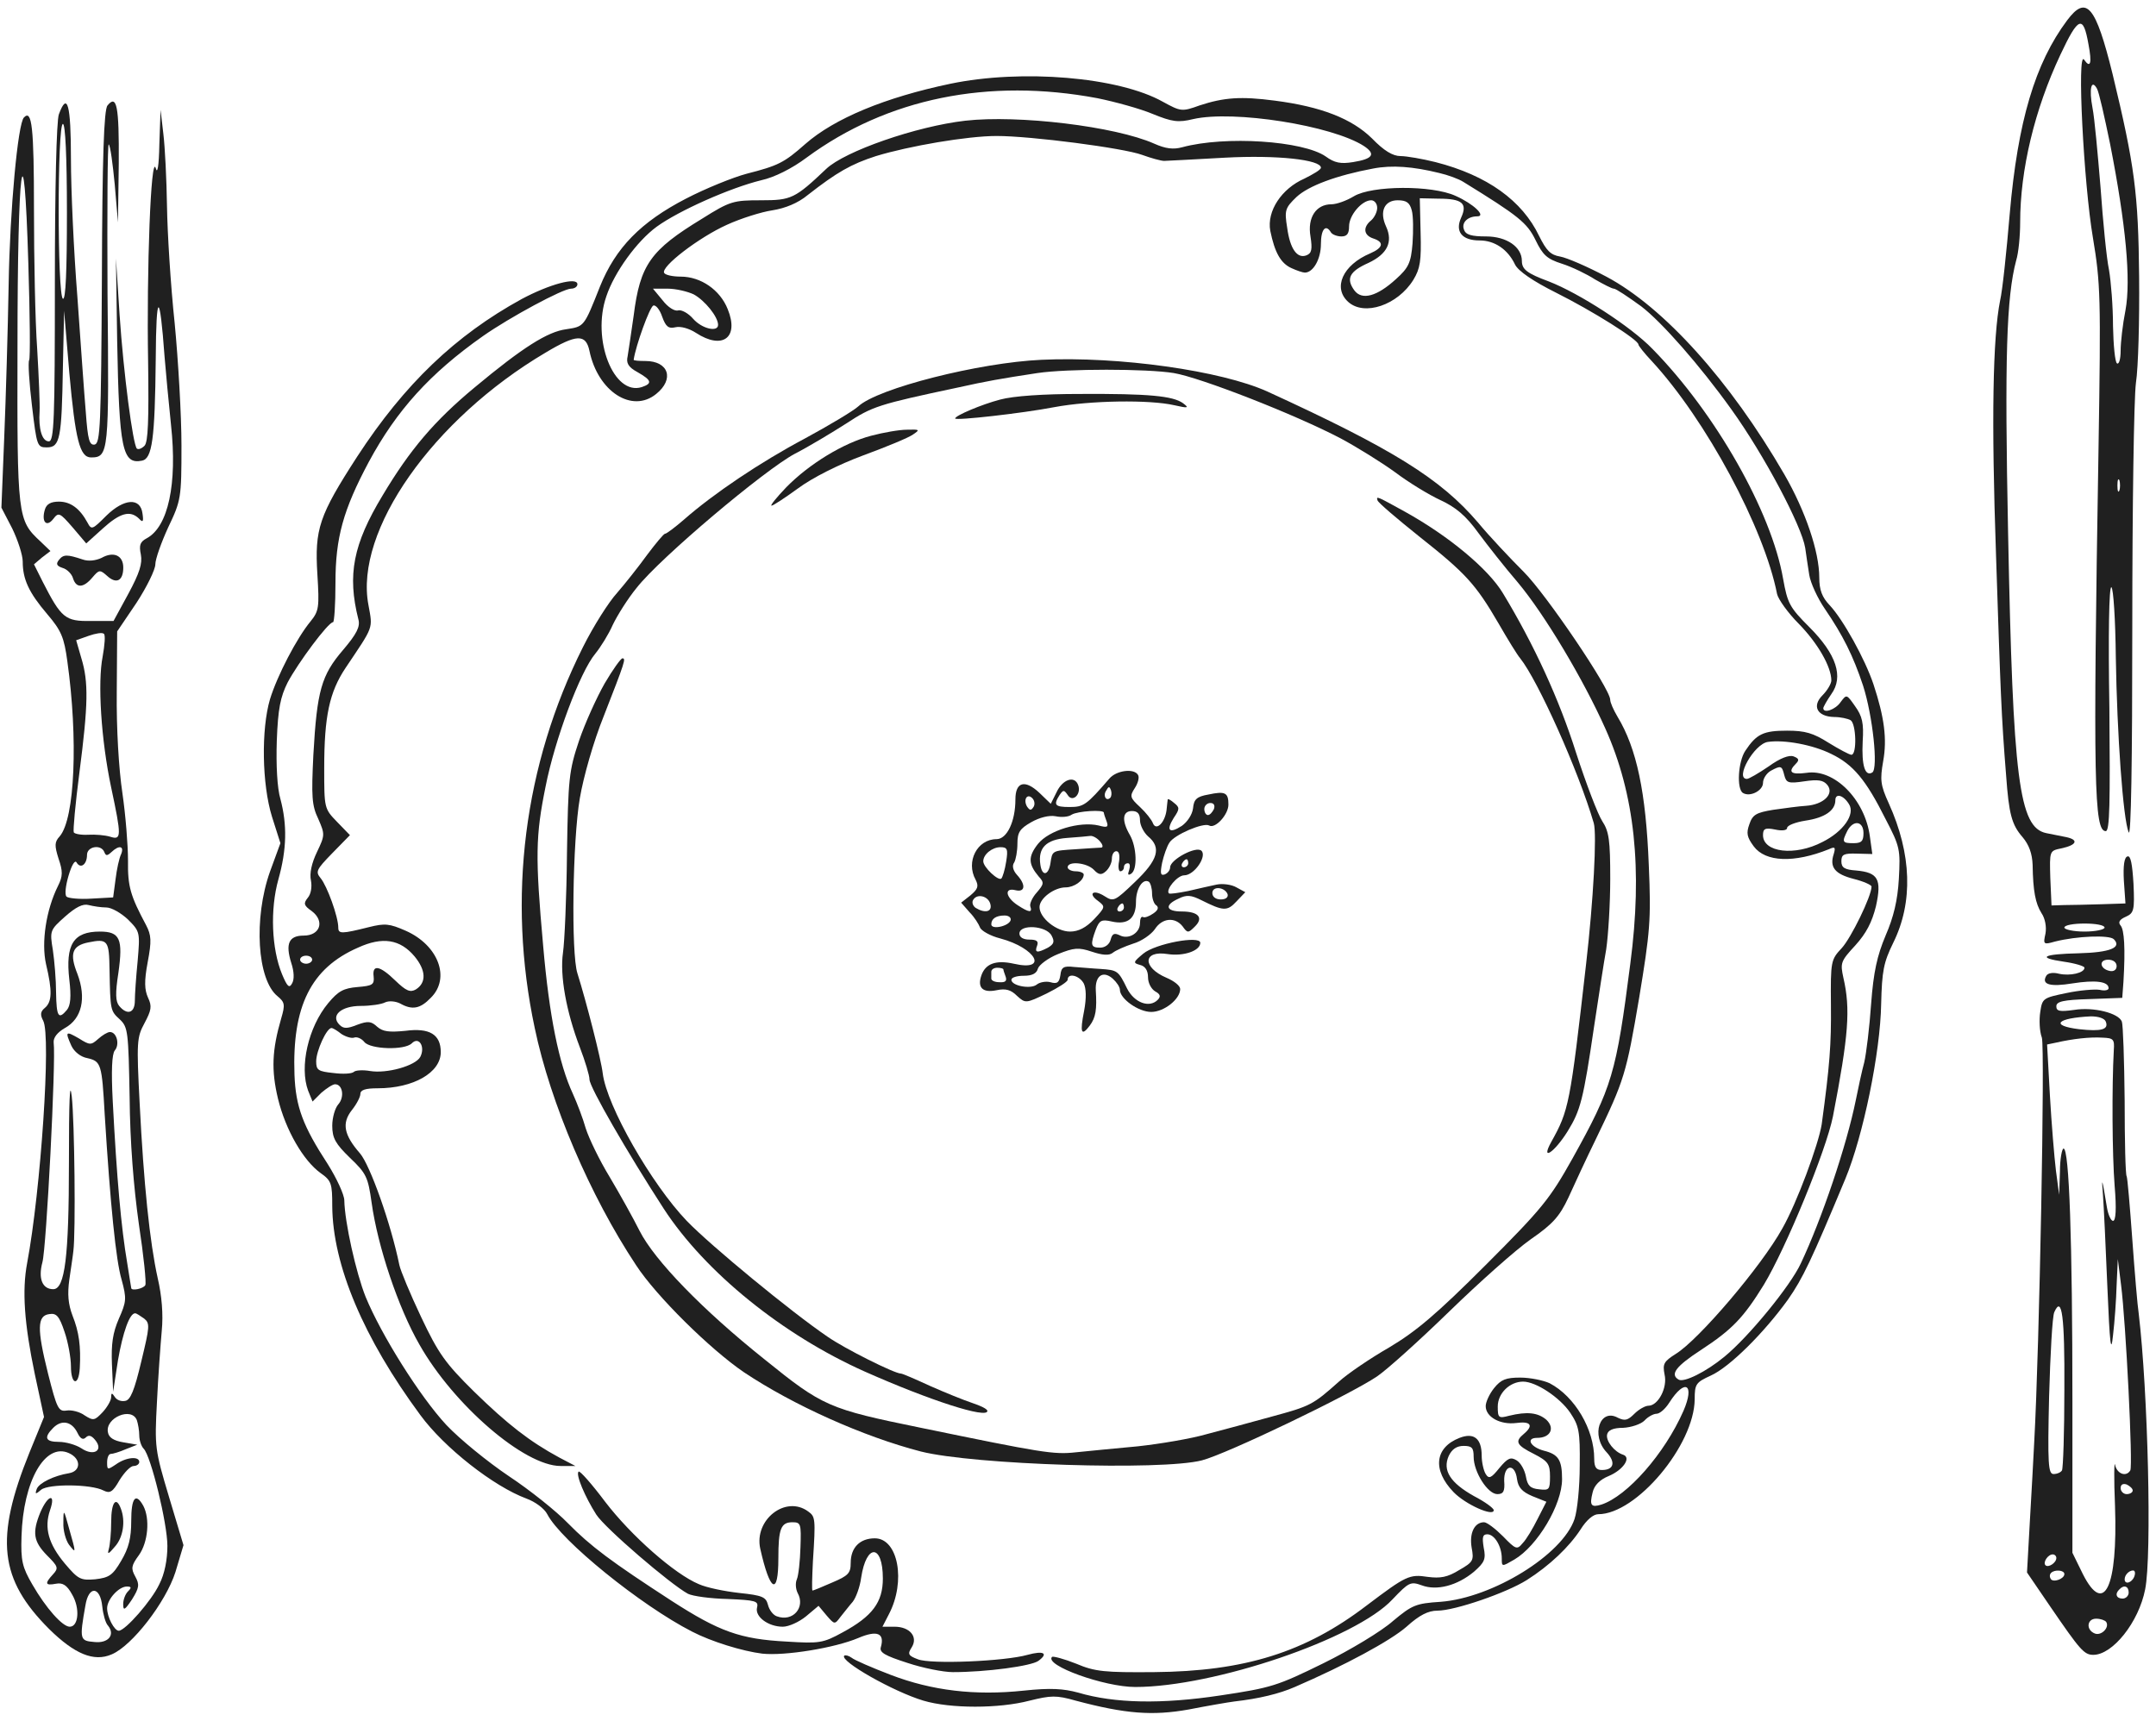
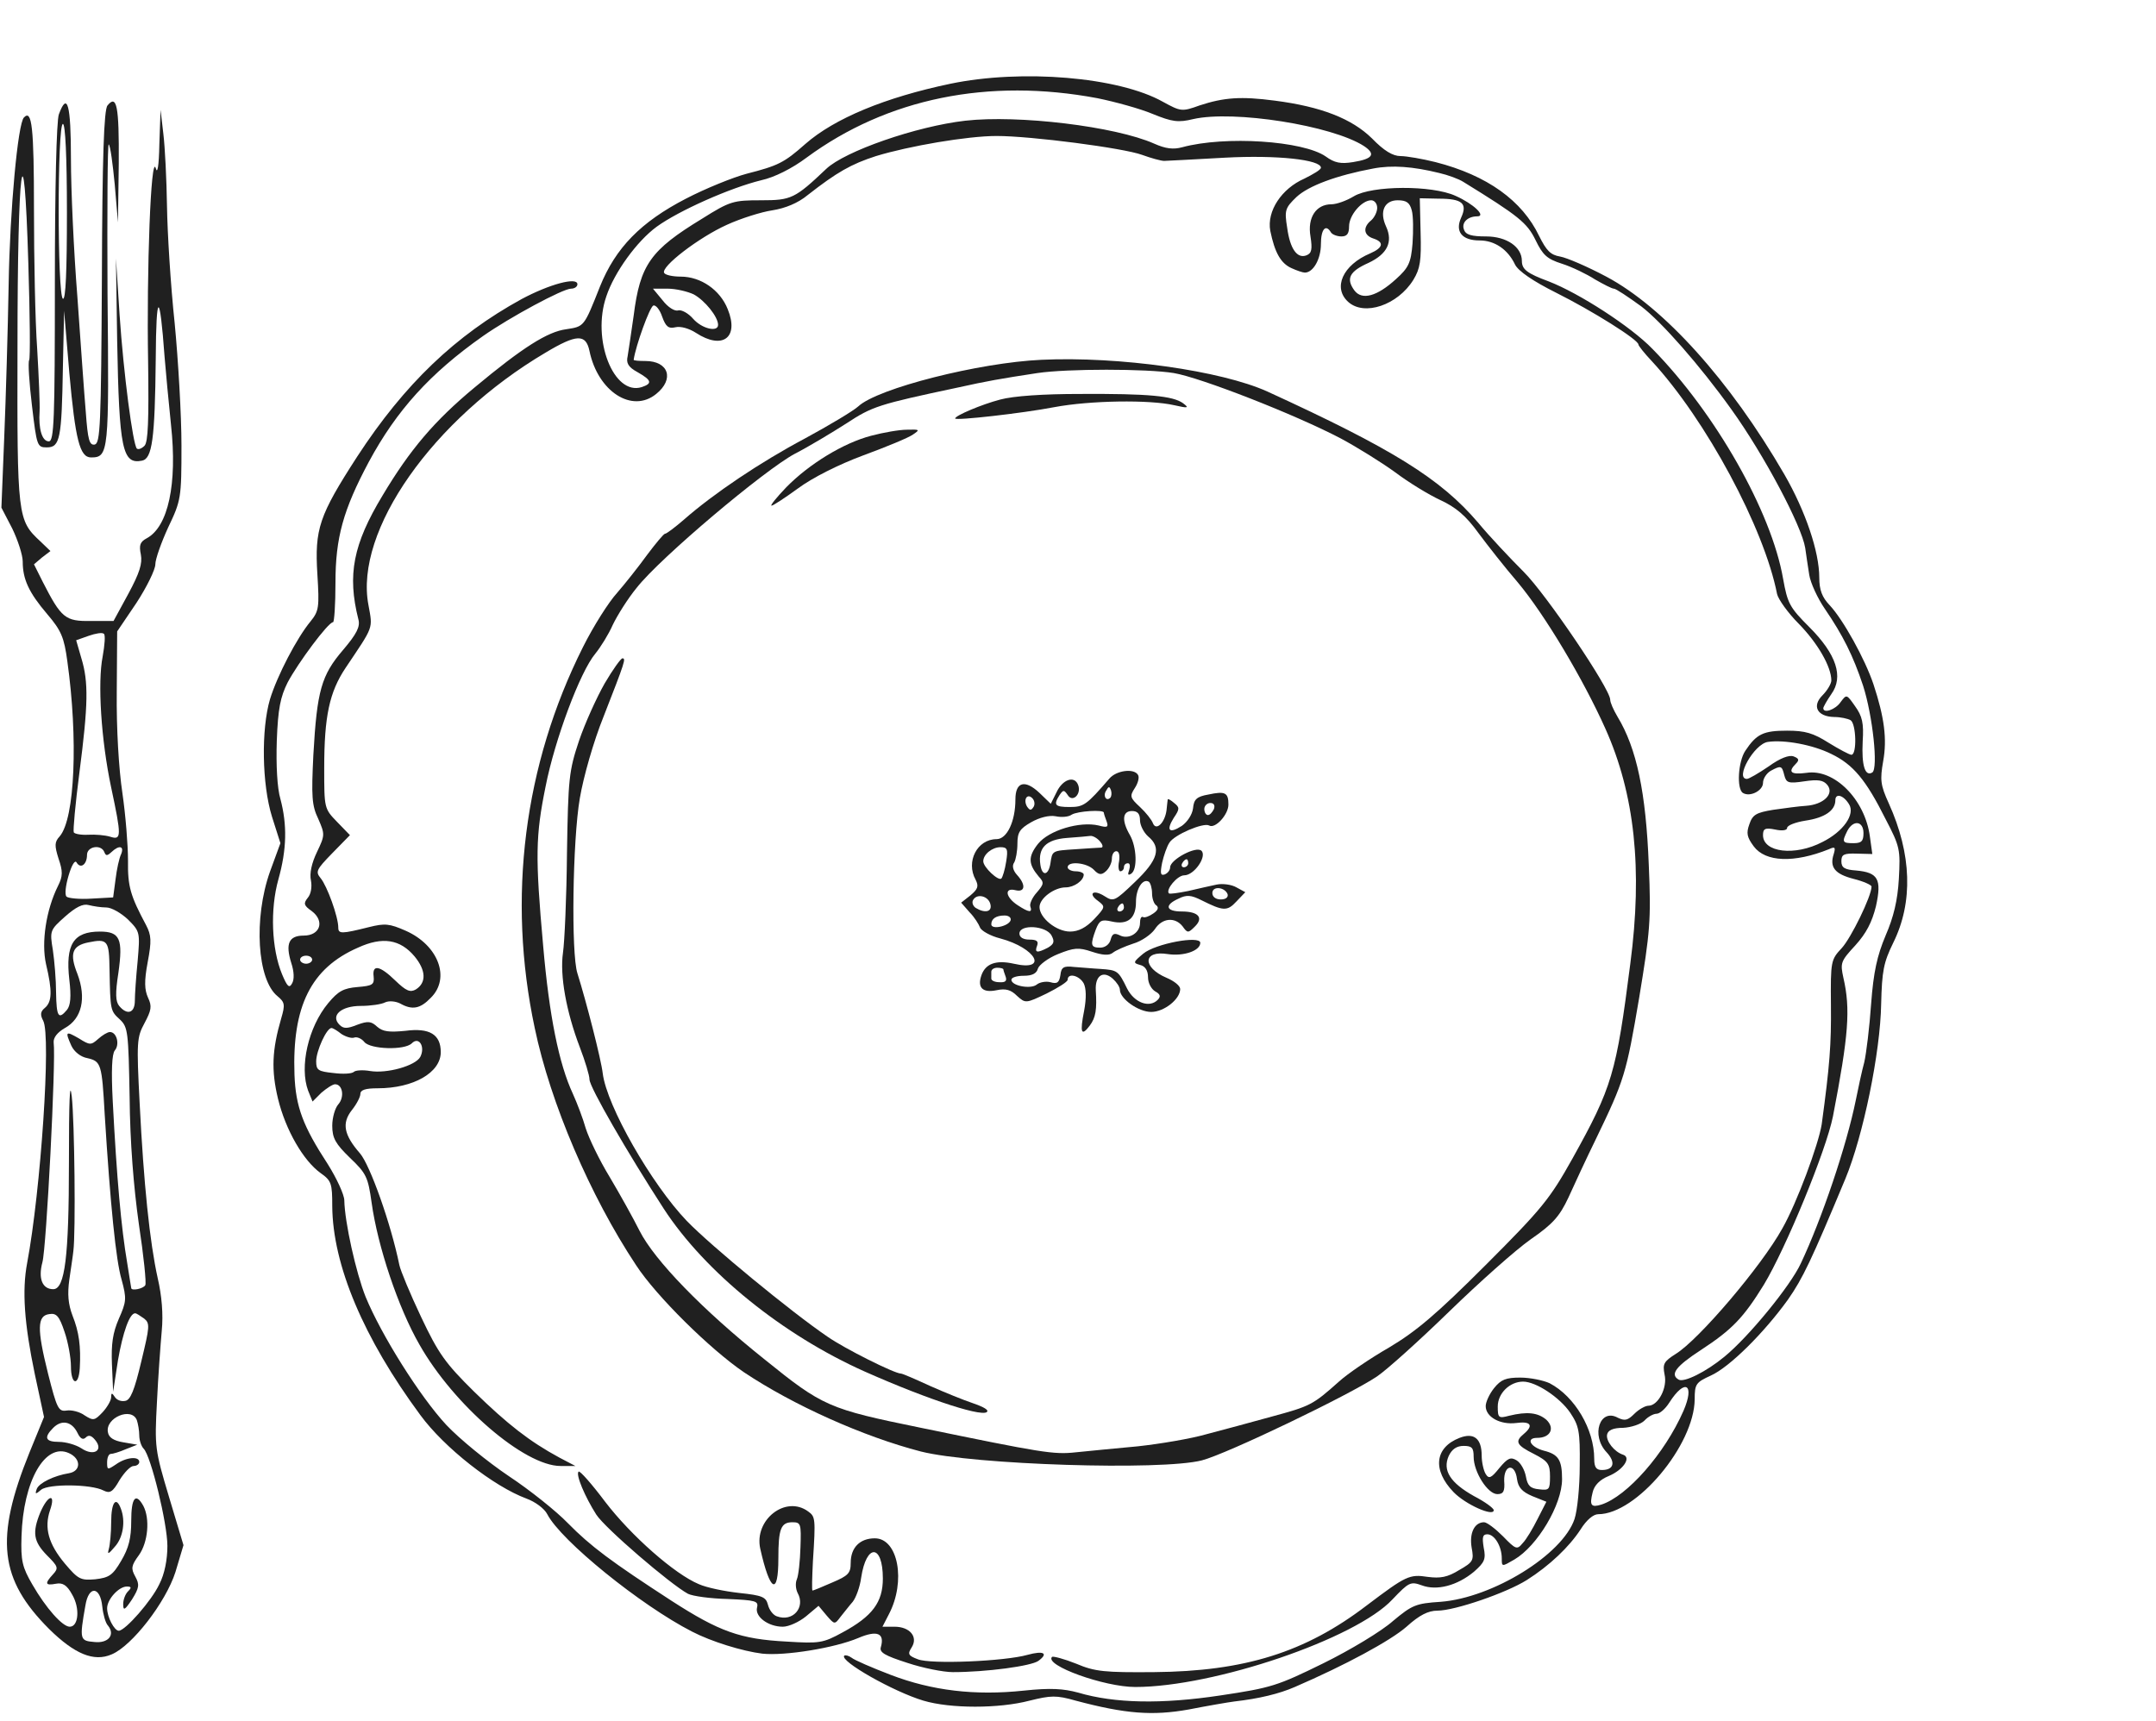
<svg xmlns="http://www.w3.org/2000/svg" width="238" height="190" viewBox="0 0 238 190" fill="none">
-   <path d="M228.196 2.237C224.647 6.984 222.739 13.417 221.852 23.621C221.497 27.791 221.053 32.094 220.787 33.204C219.988 37.241 219.811 46.203 220.343 61.376C220.831 76.238 220.92 78.989 221.453 85.599C221.763 89.903 222.074 91.056 223.271 92.431C223.981 93.274 224.336 94.25 224.381 95.493C224.425 98.376 224.691 99.752 225.357 100.816C225.756 101.393 225.933 102.325 225.8 103.079C225.534 104.277 225.578 104.321 226.821 103.966C229.261 103.345 232.854 103.212 233.342 103.7C234.274 104.632 232.899 105.164 229.483 105.253C225.49 105.342 224.78 105.741 227.841 106.185C229.083 106.362 230.104 106.673 230.104 106.85C230.104 107.427 228.507 107.782 227.309 107.516C226.643 107.338 226.067 107.427 225.889 107.737C225.312 108.713 226.333 108.98 228.773 108.58C231.302 108.181 232.766 108.358 232.766 109.113C232.766 109.335 232.322 109.423 231.79 109.29C231.213 109.201 229.571 109.335 228.107 109.645C225.534 110.177 225.445 110.222 225.224 111.73C225.09 112.573 225.135 113.86 225.401 114.57C225.756 115.723 225.135 148.731 224.558 159.201C224.469 161.02 224.248 165.013 224.07 168.074L223.76 173.62L226.333 177.391C229.616 182.182 230.059 182.715 231.08 182.715C233.209 182.715 236.093 179.121 236.803 175.483C237.557 171.757 237.113 153.611 236.093 145.049C235.96 144.206 235.649 140.523 235.383 136.841C235.117 133.159 234.851 130.053 234.762 129.876C234.629 129.743 234.54 125.972 234.54 121.491C234.496 117.054 234.363 113.106 234.23 112.795C233.875 111.863 231.124 111.154 228.95 111.508C227.353 111.73 226.998 111.642 226.998 111.109C226.998 110.577 227.752 110.399 230.636 110.311L234.274 110.177L234.407 108.403C234.629 104.676 234.496 102.68 234.097 102.192C233.786 101.837 233.964 101.526 234.673 101.216C235.561 100.816 235.649 100.506 235.516 97.578C235.383 95.404 235.206 94.428 234.851 94.561C234.496 94.65 234.363 95.581 234.452 97.223L234.629 99.752L231.923 99.84C230.414 99.885 228.595 99.929 227.841 99.929L226.466 99.973L226.333 96.957C226.244 93.94 226.244 93.94 227.531 93.674C229.216 93.319 229.527 92.742 228.107 92.431C227.486 92.298 226.51 92.121 225.889 91.988C222.872 91.367 222.207 86.087 221.674 58.935C221.275 39.415 221.497 32.804 222.562 28.767C222.828 27.924 223.005 26.016 223.005 24.552C223.005 18.741 224.602 12.086 227.442 6.052C229.438 1.793 229.971 1.615 230.547 4.898C230.947 6.984 230.769 7.605 230.059 6.584C229.261 5.475 230.015 20.249 231.035 26.238C231.878 31.296 231.923 32.804 231.657 49.397C231.035 86.62 231.169 91.766 232.455 91.766C232.899 91.766 232.943 88.616 232.854 78.19C232.721 70.116 232.81 64.703 233.076 64.836C233.298 64.969 233.52 68.43 233.564 72.556C233.697 81.074 234.363 90.435 234.984 91.899C235.25 92.52 235.383 84.179 235.383 69.139C235.383 56.096 235.561 43.984 235.783 42.298C236.049 40.568 236.182 35.289 236.137 30.542C236.049 21.358 235.649 18.297 233.209 8.182C231.346 0.639 230.326 -0.603 228.196 2.237ZM232.943 15.945C234.673 24.774 235.25 30.897 234.629 34.268C234.318 35.821 234.097 37.818 234.097 38.705C234.097 39.637 233.919 40.258 233.697 40.125C233.476 39.992 233.298 38.128 233.254 35.999C233.254 33.825 233.032 31.074 232.81 29.787C232.544 28.545 232.145 24.464 231.878 20.692C231.568 16.966 231.213 13.017 230.991 11.908C230.592 9.823 230.858 8.67 231.479 9.779C231.701 10.134 232.322 12.929 232.943 15.945ZM233.964 54.144C233.83 54.455 233.742 54.233 233.742 53.612C233.742 52.99 233.83 52.769 233.964 53.035C234.052 53.346 234.052 53.878 233.964 54.144ZM232.322 102.414C232.322 102.635 231.346 102.857 230.104 102.857C228.906 102.857 227.885 102.635 227.885 102.414C227.885 102.147 228.906 101.97 230.104 101.97C231.346 101.97 232.322 102.147 232.322 102.414ZM233.653 106.673C233.653 107.072 233.342 107.294 232.899 107.205C231.79 106.983 231.657 105.963 232.721 105.963C233.254 105.963 233.653 106.229 233.653 106.673ZM232.455 112.795C232.81 113.682 231.967 113.904 229.527 113.638C226.244 113.239 227.043 112.396 230.814 112.218C231.657 112.218 232.322 112.44 232.455 112.795ZM233.342 115.945C233.121 119.982 233.165 127.524 233.431 130.896C233.653 133.514 233.564 134.8 233.254 134.8C233.032 134.8 232.721 134.135 232.588 133.336C232.056 130.098 231.967 129.787 232.145 131.917C232.233 133.114 232.455 137.728 232.633 142.121C232.899 148.465 233.032 149.574 233.254 147.444C233.431 145.98 233.609 143.496 233.653 141.899L233.786 139.015L234.141 141.854C234.673 145.98 235.472 161.863 235.161 162.351C234.718 163.105 233.697 162.75 233.476 161.73C233.387 161.198 233.342 163.238 233.476 166.3C233.786 175.261 232.278 178.456 229.926 173.797L228.773 171.446V154.809C228.773 136.974 228.418 126.814 227.797 126.814C227.619 126.814 227.397 127.968 227.397 129.343L227.309 131.917L226.954 129.255C226.776 127.791 226.466 124.064 226.288 120.958L225.978 115.324L227.043 115.102C228.817 114.703 230.681 114.481 232.1 114.57C233.298 114.614 233.431 114.747 233.342 115.945ZM227.885 153.389C227.885 158.092 227.752 162.129 227.619 162.351C227.486 162.573 227.087 162.75 226.688 162.75C226.111 162.75 226.022 161.686 226.2 154.188C226.333 149.53 226.555 145.315 226.776 144.871C227.619 142.963 227.93 145.359 227.885 153.389ZM235.428 164.569C235.428 164.791 235.117 164.969 234.762 164.969C234.407 164.969 234.097 164.658 234.097 164.303C234.097 163.904 234.363 163.771 234.762 163.904C235.117 164.081 235.428 164.348 235.428 164.569ZM226.998 172.023C226.998 172.555 226.111 173.132 225.8 172.821C225.49 172.511 226.067 171.624 226.599 171.624C226.821 171.624 226.998 171.801 226.998 172.023ZM227.885 173.797C227.885 174.33 226.643 174.773 226.377 174.33C226.244 174.108 226.244 173.842 226.421 173.664C226.821 173.265 227.885 173.354 227.885 173.797ZM235.605 174.064C235.339 174.773 234.54 174.995 234.54 174.374C234.54 173.886 235.028 173.398 235.472 173.398C235.694 173.398 235.738 173.709 235.605 174.064ZM234.984 175.838C234.984 176.193 234.673 176.504 234.318 176.504C233.609 176.504 233.431 175.971 233.964 175.483C234.452 174.951 234.984 175.128 234.984 175.838ZM232.499 179.077C232.899 179.698 231.967 180.63 231.257 180.363C230.237 179.964 230.37 178.722 231.39 178.722C231.878 178.722 232.366 178.899 232.499 179.077Z" fill="#202020" />
  <path d="M104.911 9.247C97.724 10.755 92.134 13.062 88.895 15.901C86.544 17.986 85.879 18.297 82.418 19.184C80.91 19.584 77.848 20.826 75.719 21.935C70.75 24.508 67.955 27.348 66.225 31.651C64.45 36.132 64.494 36.043 62.498 36.354C60.457 36.62 57.706 38.35 52.383 42.787C47.946 46.469 45.24 49.663 42.223 54.721C38.984 60.089 38.319 63.461 39.561 68.385C39.783 69.184 39.384 69.983 37.875 71.757C35.479 74.552 34.991 76.238 34.592 83.337C34.37 87.906 34.415 88.927 35.124 90.391C35.879 92.121 35.879 92.21 34.991 94.073C34.415 95.271 34.148 96.424 34.326 97.223C34.459 97.933 34.326 98.731 33.971 99.131C33.483 99.752 33.527 99.974 34.415 100.595C35.879 101.704 35.346 103.301 33.527 103.301C31.886 103.301 31.487 104.188 32.152 106.318C32.463 107.25 32.507 108.137 32.241 108.581C31.93 109.157 31.708 108.935 31.132 107.56C29.978 104.765 29.801 100.417 30.732 97.09C31.664 93.763 31.708 91.056 30.954 88.217C30.599 87.019 30.466 84.49 30.555 81.784C30.688 78.235 30.954 76.948 31.753 75.351C32.906 73.177 36.234 68.696 36.766 68.696C36.899 68.696 37.032 66.744 37.032 64.348C37.032 59.379 37.875 56.318 40.715 50.994C43.776 45.316 47.458 41.234 53.314 37.108C56.287 35.023 62.143 31.873 63.03 31.873C63.43 31.873 63.74 31.651 63.74 31.385C63.74 30.542 60.635 31.385 57.573 33.026C50.297 37.019 44.663 42.387 39.428 50.418C35.213 56.939 34.725 58.403 35.036 63.417C35.258 67.055 35.213 67.454 34.282 68.607C32.773 70.426 30.599 74.597 29.801 77.214C28.825 80.542 28.913 86.575 30.023 90.169L30.954 93.097L29.801 96.247C27.982 101.393 28.381 108.181 30.644 110C31.442 110.666 31.487 110.932 31.043 112.44C30.023 115.945 29.934 118.163 30.688 121.313C31.531 124.774 33.483 128.146 35.391 129.521C36.589 130.364 36.677 130.675 36.677 133.159C36.722 139.681 40.138 147.755 46.393 156.229C49.055 159.867 54.512 164.126 58.106 165.457C59.082 165.812 60.102 166.566 60.413 167.187C61.921 170.115 70.75 177.258 76.384 180.142C78.514 181.251 81.974 182.316 84.148 182.582C86.633 182.848 92.134 181.961 94.752 180.852C96.837 179.964 97.68 180.319 97.236 181.872C97.059 182.449 97.68 182.804 100.164 183.602C101.894 184.179 104.157 184.623 105.177 184.623C108.86 184.623 113.829 183.957 114.627 183.381C115.781 182.538 115.204 182.227 113.429 182.715C110.945 183.425 102.737 183.78 101.318 183.203C100.253 182.804 100.164 182.626 100.652 181.872C101.362 180.719 100.43 179.609 98.745 179.609H97.413L98.123 178.234C100.031 174.596 99.144 169.849 96.57 169.849C94.929 169.849 93.909 170.87 93.909 172.555C93.909 173.709 93.642 173.975 91.868 174.729C90.759 175.217 89.783 175.617 89.694 175.617C89.605 175.617 89.65 174.153 89.738 172.378C90.049 167.631 90.004 167.453 89.206 166.877C86.721 165.058 83.217 167.808 83.926 171.003C84.991 175.75 85.923 176.282 85.923 172.067C85.923 168.829 86.189 168.075 87.476 168.075C88.407 168.075 88.452 168.252 88.363 170.825C88.319 172.378 88.141 173.975 87.964 174.374C87.786 174.774 87.831 175.439 88.052 175.883C88.94 177.48 87.52 179.121 85.745 178.456C85.346 178.323 84.903 177.746 84.769 177.169C84.547 176.326 84.148 176.149 81.619 175.883C80.022 175.705 78.026 175.306 77.138 174.907C74.477 173.798 69.685 169.583 66.801 165.812C65.337 163.86 64.006 162.351 63.873 162.484C63.518 162.795 64.583 165.279 65.825 167.232C66.801 168.74 73.989 174.907 75.941 175.972C76.473 176.238 78.425 176.504 80.333 176.548C83.394 176.681 83.749 176.77 83.572 177.48C83.305 178.5 84.814 179.609 86.411 179.609C87.076 179.609 88.23 179.077 88.984 178.456L90.359 177.302L91.247 178.367C92.134 179.388 92.134 179.388 92.799 178.5C93.199 178.012 93.775 177.258 94.13 176.859C94.485 176.415 94.929 175.217 95.062 174.197C95.639 170.382 97.458 170.47 97.458 174.286C97.458 176.903 96.304 178.456 93.021 180.231C90.847 181.428 90.448 181.473 86.855 181.251C81.708 180.985 79.401 180.142 74.166 176.77C67.467 172.422 65.204 170.736 62.675 168.163C61.433 166.877 58.505 164.525 56.154 162.972C53.847 161.42 50.741 158.891 49.277 157.338C46.349 154.188 42.09 147.4 40.36 143.186C39.295 140.524 38.053 134.934 38.008 132.538C38.008 131.917 37.165 130.098 36.189 128.545C33.439 124.33 32.64 122.201 32.507 118.651C32.241 111.109 34.326 106.895 39.517 104.632C42.223 103.39 44.175 103.7 45.772 105.608C47.014 107.117 47.103 108.492 45.905 109.246C45.284 109.601 44.84 109.424 43.643 108.27C41.912 106.584 41.069 106.451 41.247 107.826C41.336 108.714 41.114 108.847 39.472 108.98C37.919 109.113 37.343 109.424 36.234 110.754C34.015 113.416 33.039 117.809 34.015 120.426L34.503 121.624L35.479 120.648C36.056 120.16 36.722 119.716 36.988 119.716C37.831 119.716 38.053 121.136 37.343 121.935C36.988 122.334 36.677 123.399 36.677 124.286C36.677 125.661 37.032 126.282 38.629 127.835C40.448 129.565 40.626 129.965 41.025 132.804C41.691 137.596 43.953 144.383 46.305 148.465C50.076 155.12 57.884 161.863 61.877 161.863H63.518L61.744 160.932C58.461 159.157 56.021 157.249 52.338 153.656C49.144 150.506 48.39 149.441 46.482 145.404C45.284 142.875 44.219 140.302 44.086 139.681C43.155 135.111 40.848 128.634 39.739 127.347C37.964 125.306 37.698 124.02 38.851 122.556C39.384 121.89 39.783 121.092 39.783 120.781C39.783 120.337 40.36 120.16 41.691 120.16C45.639 120.16 48.656 118.43 48.656 116.167C48.656 114.215 47.414 113.461 44.752 113.816C42.933 113.993 42.267 113.904 41.646 113.372C40.981 112.751 40.626 112.707 39.428 113.15C38.319 113.594 37.919 113.594 37.476 113.15C36.456 112.13 37.653 111.065 39.827 111.065C40.892 111.065 42.134 110.888 42.533 110.666C42.933 110.488 43.643 110.533 44.175 110.799C45.506 111.553 46.393 111.376 47.547 110.178C49.765 108.004 48.39 104.366 44.796 102.769C42.977 101.97 42.489 101.926 40.715 102.369C37.698 103.124 37.343 103.124 37.343 102.414C37.343 101.216 36.101 97.8 35.391 96.957C34.814 96.247 34.903 96.025 36.677 94.206L38.629 92.21L37.21 90.746C35.79 89.282 35.79 89.237 35.79 84.801C35.79 79.078 36.367 76.416 38.141 73.754C41.291 69.051 41.158 69.495 40.67 66.788C39.117 58.625 47.769 46.292 60.235 38.927C63.651 36.886 64.672 36.842 65.071 38.749C66.003 43.23 69.774 45.67 72.436 43.497C74.477 41.855 73.811 39.859 71.238 39.859C70.528 39.859 69.951 39.814 69.951 39.725C70.173 38.173 71.726 33.869 72.125 33.736C72.391 33.648 72.835 34.18 73.101 34.978C73.501 36.088 73.811 36.309 74.565 36.132C75.142 35.999 76.074 36.265 76.828 36.753C79.756 38.661 81.619 37.285 80.333 34.136C79.49 32.006 77.36 30.542 75.142 30.542C74.255 30.542 73.456 30.364 73.323 30.143C72.879 29.477 77.183 26.194 80.244 24.819C81.797 24.109 84.059 23.399 85.257 23.222C86.677 23 88.097 22.423 89.162 21.536C92.4 19.007 93.953 18.12 96.704 17.232C100.342 16.123 106.775 15.014 110.013 15.014C113.829 15.014 124.033 16.345 126.074 17.099C127.05 17.454 128.159 17.765 128.514 17.765C128.869 17.765 131.885 17.587 135.213 17.41C140.98 17.099 145.816 17.632 145.816 18.519C145.816 18.741 144.973 19.229 143.997 19.717C141.468 20.826 139.827 23.31 140.226 25.484C140.714 27.88 141.38 29.078 142.577 29.61C143.154 29.876 143.82 30.098 144.041 30.098C144.973 30.098 145.816 28.59 145.816 26.948C145.816 25.307 146.348 24.686 146.925 25.662C147.058 25.884 147.591 26.105 148.079 26.105C148.7 26.105 148.922 25.795 148.922 24.996C148.922 23.754 150.341 22.113 151.362 22.113C151.717 22.113 152.027 22.467 152.027 22.955C152.027 23.399 151.717 24.02 151.362 24.331C150.43 25.085 150.519 25.972 151.584 26.327C152.826 26.727 152.693 27.348 151.273 27.969C148.212 29.255 147.103 31.784 148.833 33.337C150.608 34.934 154.29 33.692 156.02 30.897C156.774 29.655 156.907 28.812 156.819 25.662L156.73 21.891L158.815 21.935C161.433 21.935 162.009 22.467 161.3 24.02C160.59 25.573 161.388 26.549 163.34 26.549C164.982 26.549 166.446 27.525 167.245 29.211C167.599 29.921 169.197 31.03 171.77 32.316C175.763 34.313 180.865 37.507 180.865 38.04C180.865 38.173 181.53 39.016 182.329 39.859C188.318 46.336 194.751 58.315 196.171 65.591C196.304 66.167 197.369 67.676 198.567 68.874C200.652 71.003 202.16 73.621 202.16 75.129C202.16 75.484 201.716 76.238 201.184 76.771C199.986 77.969 200.607 79.122 202.471 79.166C203.181 79.166 203.979 79.344 204.29 79.521C204.911 79.921 204.999 83.337 204.378 83.337C204.157 83.337 203.003 82.716 201.85 82.006C200.164 80.941 199.276 80.675 197.28 80.675C194.662 80.675 193.908 81.03 192.666 82.893C191.867 84.091 191.69 87.108 192.4 87.551C193.198 88.039 194.618 87.285 194.618 86.442C194.618 85.954 195.017 85.377 195.461 85.111C196.614 84.49 196.703 84.534 196.969 85.599C197.191 86.442 197.413 86.531 199.188 86.265C200.696 86.043 201.273 86.132 201.716 86.664C202.515 87.64 201.317 88.838 199.365 88.971C198.611 89.015 196.969 89.237 195.727 89.415C193.864 89.725 193.465 89.947 193.11 91.012C192.755 91.988 192.843 92.432 193.598 93.452C194.884 95.182 198.034 95.315 201.894 93.763C202.559 93.452 202.648 93.541 202.426 94.295C201.938 95.759 202.559 96.513 204.645 97.046C205.709 97.312 206.597 97.711 206.597 97.888C206.597 98.953 204.334 103.567 203.314 104.676C202.116 105.963 202.071 106.096 202.116 110.976C202.16 115.324 201.983 117.631 201.095 124.153C200.74 126.371 198.345 132.848 196.748 135.643C194.441 139.814 187.52 147.933 184.991 149.485C183.66 150.328 183.527 150.595 183.748 151.748C184.103 153.212 183.039 155.209 181.974 155.209C181.619 155.209 180.909 155.608 180.421 156.096C179.667 156.85 179.356 156.894 178.602 156.54C176.606 155.43 175.585 158.492 177.36 160.355C178.38 161.464 178.158 162.307 176.827 162.307C176.206 162.307 175.985 161.996 175.985 161.065C175.985 157.826 173.855 154.188 171.06 152.724C170.395 152.414 168.93 152.103 167.821 152.103C166.224 152.103 165.692 152.325 164.938 153.256C164.405 153.922 164.006 154.809 164.006 155.253C164.006 156.451 165.603 157.338 167.378 157.116C168.975 156.894 169.33 157.382 168.221 158.314C167.2 159.157 167.378 159.556 169.33 160.532C170.883 161.331 171.104 161.642 171.104 163.017C171.104 164.481 171.016 164.57 169.906 164.437C168.93 164.348 168.62 164.037 168.442 163.017C168.309 162.307 167.866 161.508 167.422 161.242C166.757 160.843 166.446 160.976 165.514 162.085C164.627 163.194 164.361 163.327 164.006 162.751C163.784 162.396 163.562 161.464 163.562 160.71C163.562 158.847 162.719 158.137 161.122 158.758C158.372 159.823 158.105 162.307 160.457 164.747C161.788 166.122 164.893 167.498 164.893 166.744C164.893 166.522 163.917 165.812 162.719 165.191C160.102 163.727 159.214 162.351 159.924 160.754C160.279 160 160.812 159.645 161.566 159.645C162.497 159.645 162.675 159.867 162.675 160.843C162.675 162.529 164.228 164.969 165.292 164.969C165.958 164.969 166.135 164.658 166.047 163.505C166.002 161.686 167.245 161.508 167.466 163.327C167.599 164.215 167.999 164.703 169.152 165.191L170.705 165.812L169.729 167.72C169.197 168.784 168.487 169.982 168.088 170.382C167.466 171.136 167.333 171.091 165.914 169.627C165.071 168.784 164.139 168.075 163.828 168.075C162.764 168.075 162.187 169.272 162.453 170.87C162.719 172.289 162.631 172.467 161.078 173.354C159.791 174.153 158.993 174.286 157.617 174.108C155.576 173.798 155.222 173.975 150.874 177.258C144.086 182.449 137.387 184.534 127.404 184.623C121.948 184.667 120.883 184.578 118.798 183.691C117.467 183.159 116.269 182.848 116.136 182.937C115.248 183.869 121.903 186.264 125.319 186.264C134.015 186.264 149.676 180.94 153.713 176.593C155.532 174.685 155.71 174.596 156.952 175.04C158.593 175.661 160.856 175.084 162.719 173.531C163.873 172.511 164.05 172.156 163.784 170.87C163.607 169.76 163.651 169.405 164.183 169.405C164.982 169.405 165.781 170.736 165.781 172.067C165.781 172.999 165.781 172.999 167.156 172.2C169.729 170.692 172.435 166.122 172.435 163.327C172.435 161.198 172.036 160.577 170.439 160.177C168.93 159.778 168.398 158.758 169.685 158.758C171.149 158.758 171.681 157.693 170.705 156.761C169.773 155.963 168.576 155.83 166.579 156.318C165.426 156.628 165.337 156.54 165.337 155.297C165.337 153.833 166.668 152.547 168.132 152.547C169.552 152.547 172.169 154.277 173.323 155.963C174.299 157.427 174.432 158.004 174.387 161.819C174.387 164.17 174.121 166.788 173.811 167.72C172.48 171.668 164.76 176.415 159.037 176.859C156.286 177.036 155.887 177.214 153.758 178.988C152.515 180.098 149.055 182.183 146.082 183.647C141.025 186.131 140.359 186.353 134.725 187.196C128.247 188.172 123.057 188.083 119.019 186.885C117.378 186.442 115.958 186.353 113.03 186.664C107.618 187.24 102.87 186.664 98.345 184.933C96.26 184.135 94.308 183.292 93.997 183.026C93.687 182.804 93.332 182.715 93.199 182.804C92.622 183.381 98.656 186.797 101.939 187.773C104.911 188.66 110.279 188.66 113.651 187.773C116.003 187.196 116.579 187.152 118.753 187.773C124.255 189.237 127.227 189.459 131.22 188.749C133.261 188.349 135.568 187.95 136.278 187.861C138.984 187.551 141.202 187.019 142.932 186.264C148.478 183.869 153.491 181.162 155.266 179.609C156.686 178.323 157.662 177.835 158.682 177.835C160.59 177.835 166.269 175.883 168.531 174.463C171.06 172.866 173.234 170.781 174.476 168.873C175.142 167.808 175.896 167.187 176.428 167.187C180.643 167.187 187.032 159.556 187.076 154.499C187.076 152.813 187.209 152.635 188.851 151.881C190.936 150.949 194.751 147.134 197.369 143.496C199.01 141.145 199.942 139.193 203.713 130.142C205.665 125.439 207.573 116.211 207.661 110.843C207.75 107.205 207.928 106.274 208.992 104.1C211.211 99.619 211.033 94.295 208.504 88.705C207.573 86.664 207.528 86.087 207.883 84.046C208.327 81.606 208.016 79.211 206.818 75.573C205.887 72.778 203.447 68.385 201.983 66.833C201.14 65.945 200.829 65.147 200.829 63.772C200.829 60.932 199.321 56.451 196.969 52.37C190.98 42.032 183.66 33.914 177.316 30.542C175.23 29.433 172.968 28.457 172.213 28.324C171.149 28.146 170.705 27.658 169.906 26.061C168.043 22.157 164.183 19.362 158.46 17.898C157.041 17.543 155.266 17.232 154.6 17.232C153.758 17.232 152.781 16.655 151.451 15.28C149.232 13.106 145.86 11.775 140.714 11.11C136.987 10.622 135.124 10.755 132.418 11.642C130.466 12.352 130.333 12.308 128.381 11.243C123.5 8.492 112.808 7.605 104.911 9.247ZM121.149 10.844C123.101 11.243 125.852 11.997 127.227 12.574C129.401 13.461 130.066 13.55 131.708 13.151C136.189 12.13 147.058 13.861 150.563 16.123C151.894 17.011 151.584 17.543 149.365 17.898C147.99 18.12 147.325 17.986 146.348 17.277C143.864 15.546 135.257 14.97 130.51 16.256C129.534 16.522 128.691 16.434 127.404 15.857C123.101 13.949 112.409 12.663 106.553 13.328C101.14 13.949 93.243 16.7 91.202 18.652C87.742 21.935 87.343 22.113 84.015 22.113C80.954 22.113 80.599 22.201 77.493 24.153C71.815 27.614 70.661 29.211 69.951 34.845C69.685 36.753 69.375 38.749 69.286 39.326C69.108 40.081 69.33 40.524 70.395 41.101C71.948 41.988 72.037 42.343 70.839 42.742C67.733 43.718 65.293 37.463 66.934 32.716C67.822 30.054 70.306 26.638 72.48 25.041C74.92 23.266 80.599 20.737 84.059 19.894C85.479 19.584 87.431 18.608 89.028 17.41C97.946 10.844 109.126 8.581 121.149 10.844ZM158.86 19.096C159.836 19.317 161.033 19.761 161.521 20.072C167.644 23.843 168.576 24.597 169.507 26.505C170.306 28.146 170.749 28.59 172.435 29.122C173.544 29.477 175.186 30.276 176.073 30.852C177.005 31.385 177.937 31.873 178.158 31.873C178.38 31.873 179.711 32.76 181.175 33.825C183.438 35.555 187.653 40.347 191.113 45.182C194.751 50.24 198.877 58.048 199.276 60.489C199.365 61.198 199.587 62.574 199.72 63.461C199.853 64.348 200.652 66.079 201.45 67.232C203.447 70.16 204.556 72.378 205.665 75.706C206.73 79.033 207.351 84.845 206.685 85.289C205.887 85.777 205.488 84.534 205.621 81.873C205.754 79.832 205.576 79.078 204.778 77.969C203.846 76.638 203.846 76.638 203.181 77.525C202.604 78.368 201.273 78.811 201.273 78.19C201.273 78.057 201.672 77.347 202.16 76.638C203.535 74.73 202.737 72.245 199.72 69.228C197.546 67.055 197.324 66.611 196.836 63.905C195.55 56.496 189.383 45.626 182.418 38.528C180.022 36.043 174.299 32.361 170.971 31.074C168.576 30.187 167.999 29.743 167.999 28.812C167.999 27.259 166.313 26.105 164.05 26.105C162.453 26.105 161.788 25.928 161.61 25.351C161.3 24.597 162.009 23.887 163.074 23.887C164.095 23.887 162.675 22.512 160.678 21.625C158.061 20.427 151.451 20.471 149.454 21.669C148.655 22.157 147.546 22.556 146.97 22.556C145.284 22.556 144.308 24.02 144.663 26.105C144.884 27.525 144.796 27.969 144.219 28.191C143.199 28.59 142.4 27.481 142.089 25.129C141.779 23.222 141.868 22.955 143.11 21.758C144.441 20.515 147.546 19.362 151.584 18.608C153.669 18.208 155.976 18.386 158.86 19.096ZM155.843 23.222C156.02 23.843 156.02 25.484 155.931 26.86C155.754 29.034 155.488 29.566 154.112 30.808C152.027 32.716 150.341 33.204 149.498 32.05C148.567 30.764 148.966 29.965 151.051 29.034C153.136 28.057 153.802 26.727 153.003 24.996C152.249 23.355 152.826 22.113 154.29 22.113C155.266 22.113 155.621 22.379 155.843 23.222ZM76.562 32.494C77.804 33.16 79.268 34.978 79.268 35.866C79.268 36.709 77.493 36.309 76.517 35.2C75.985 34.579 75.231 34.18 74.876 34.269C74.477 34.402 73.722 33.914 73.146 33.16L72.081 31.873H73.722C74.61 31.873 75.896 32.183 76.562 32.494ZM202.16 83.248C204.556 84.401 205.976 86.087 208.149 90.435C209.747 93.496 209.791 93.807 209.613 97.046C209.48 99.397 209.037 101.26 208.149 103.301C207.218 105.519 206.818 107.294 206.552 110.843C206.375 113.416 206.02 116.3 205.798 117.276C205.532 118.252 205.133 120.116 204.866 121.447C203.846 126.504 201.095 134.623 198.788 139.503C197.635 141.988 193.021 147.622 190.359 149.796C188.318 151.482 185.878 152.68 185.301 152.325C184.325 151.748 184.991 150.861 187.786 149.042C191.246 146.779 192.488 145.448 194.707 141.855C197.147 137.817 201.583 127.037 202.338 123.265C204.068 114.304 204.29 111.42 203.491 107.959C203.136 106.318 203.181 106.14 204.822 104.366C206.02 103.035 206.641 101.837 207.085 100.062C207.75 97.046 207.306 96.336 204.911 96.114C203.624 96.025 203.269 95.803 203.269 95.094C203.269 94.339 203.535 94.206 204.999 94.251L206.685 94.295L206.419 92.387C205.887 88.261 202.471 84.845 199.409 85.333C197.679 85.555 197.324 85.244 198.256 84.313C198.655 83.913 198.567 83.736 197.99 83.514C197.502 83.337 196.526 83.692 195.239 84.623C194.13 85.377 193.065 85.999 192.843 85.999C191.468 85.999 193.642 82.139 195.15 81.917C196.969 81.651 200.119 82.228 202.16 83.248ZM204.112 88.794C204.822 89.903 203.491 91.811 201.184 92.964C198.123 94.561 194.618 94.118 194.618 92.21C194.618 91.5 194.84 91.367 195.949 91.589C196.748 91.766 197.28 91.677 197.28 91.411C197.28 91.145 198.167 90.79 199.276 90.613C201.406 90.302 202.604 89.504 202.604 88.35C202.604 87.551 203.491 87.773 204.112 88.794ZM205.709 91.988C205.709 92.875 205.488 93.097 204.6 93.097C203.358 93.097 203.314 92.964 203.935 91.722C204.6 90.48 205.709 90.657 205.709 91.988ZM34.459 105.963C34.459 106.185 34.148 106.407 33.794 106.407C33.439 106.407 33.128 106.185 33.128 105.963C33.128 105.697 33.439 105.519 33.794 105.519C34.148 105.519 34.459 105.697 34.459 105.963ZM37.698 114.171C38.186 114.481 38.807 114.659 39.073 114.57C39.384 114.437 39.916 114.659 40.227 115.058C40.892 115.856 44.663 115.99 45.462 115.191C46.26 114.392 46.97 115.59 46.393 116.699C45.861 117.675 42.711 118.563 40.848 118.252C40.093 118.119 39.251 118.163 39.073 118.341C38.851 118.563 37.831 118.607 36.81 118.474C35.124 118.297 34.903 118.163 34.903 117.187C34.903 116.034 36.056 113.505 36.589 113.505C36.766 113.505 37.254 113.816 37.698 114.171ZM185.834 155.785C183.748 160.532 179.623 165.191 176.783 166.122C175.63 166.477 175.452 166.211 175.807 164.791C175.985 163.993 176.606 163.372 177.582 162.972C179.179 162.307 180.111 160.932 179.179 160.621C178.203 160.311 177.271 159.113 177.404 158.403C177.493 157.915 178.07 157.649 179.179 157.649C180.066 157.604 181.131 157.249 181.53 156.85C181.93 156.406 182.551 156.096 182.861 156.096C183.216 156.096 183.837 155.563 184.281 154.854C186.011 152.147 187.12 152.813 185.834 155.785Z" fill="#202020" />
  <path d="M11.869 11.642C11.469 12.086 11.292 17.454 11.248 30.586C11.159 47.045 11.07 48.953 10.449 49.086C9.872 49.175 9.695 48.598 9.473 45.537C9.296 43.496 8.896 37.773 8.541 32.76C8.142 27.747 7.831 20.914 7.831 17.543C7.831 11.509 7.432 10.089 6.5 12.618C6.234 13.284 6.057 20.959 6.057 31.252C6.057 46.38 5.968 48.731 5.391 48.731C4.637 48.731 4.238 47.356 4.371 45.404C4.415 44.65 4.282 41.589 4.105 38.527C3.883 35.466 3.75 28.545 3.75 23.133C3.75 14.038 3.528 12.041 2.641 12.973C1.975 13.638 1.088 23.133 0.955 31.429C0.866 36.442 0.644 44.029 0.467 48.288L0.156 56.052L1.354 58.359C1.975 59.645 2.508 61.287 2.508 61.997C2.508 63.949 3.173 65.413 5.214 67.808C6.767 69.627 7.077 70.382 7.432 72.999C8.63 81.517 8.275 90.391 6.589 92.343C6.012 92.964 6.012 93.363 6.456 94.783C6.944 96.202 6.944 96.735 6.412 97.799C5.081 100.461 4.548 104.055 5.081 106.451C5.791 109.423 5.746 110.621 4.948 111.287C4.46 111.686 4.415 112.041 4.77 112.706C5.658 114.348 4.504 131.428 2.996 139.459C2.419 142.52 2.685 146.158 3.839 151.703L4.859 156.451L3.262 160.355C-0.598 169.893 -0.066 174.374 5.436 179.875C8.231 182.626 10.36 183.513 12.312 182.67C14.575 181.739 18.302 176.903 19.366 173.576L20.254 170.603L18.657 165.279C17.104 160.088 17.059 159.778 17.326 154.809C17.459 151.97 17.725 148.42 17.858 146.912C18.035 145.137 17.858 143.052 17.414 141.144C16.527 137.152 15.862 130.674 15.418 121.846C15.063 115.013 15.107 114.525 15.95 112.972C16.704 111.553 16.793 111.109 16.35 110.177C15.95 109.29 15.906 108.358 16.305 106.229C16.749 103.878 16.704 103.256 16.128 102.147C14.398 98.909 14.087 97.888 14.131 95.004C14.131 93.319 13.865 89.991 13.51 87.551C13.111 84.889 12.845 80.453 12.889 76.415L12.934 69.716L15.063 66.566C16.216 64.792 17.148 62.884 17.148 62.307C17.148 61.73 17.814 59.867 18.568 58.226C19.988 55.253 20.032 54.987 20.032 49.175C20.032 45.892 19.677 39.77 19.278 35.644C18.834 31.473 18.479 25.706 18.435 22.778C18.39 19.85 18.213 16.256 18.035 14.792L17.725 12.13L17.592 15.901C17.547 18.386 17.37 19.273 17.192 18.563C16.66 16.877 16.172 29.876 16.35 39.947C16.438 46.424 16.35 48.82 15.95 49.219C15.64 49.53 15.285 49.663 15.107 49.53C14.664 49.042 13.643 41.278 13.2 34.756L12.8 28.545L12.934 37.64C13.155 49.619 13.51 51.305 15.684 50.861C16.793 50.639 17.104 48.51 17.192 39.636C17.237 32.094 17.636 32.05 18.169 39.415C18.302 41.012 18.612 44.384 18.878 46.913C19.588 53.434 18.568 58.137 16.216 59.423C15.462 59.823 15.329 60.178 15.551 61.242C15.729 62.218 15.418 63.239 14.176 65.546L12.534 68.563H10.005C7.21 68.607 6.767 68.252 4.726 64.259L3.75 62.307L4.637 61.553L5.569 60.843L4.46 59.778C1.931 57.427 1.887 57.117 1.931 38.306C1.931 18.031 2.641 12.84 3.129 29.122C3.306 34.801 3.351 39.592 3.217 39.77C3.084 39.992 3.217 42.21 3.528 44.783C4.06 49.264 4.105 49.397 5.17 49.397C6.634 49.397 6.811 48.421 6.944 40.524L7.077 34.313L7.654 41.189C8.319 48.554 8.807 50.506 10.05 50.506C12.002 50.506 12.046 49.974 11.869 32.361C11.824 23.177 11.869 15.812 12.002 15.945C12.179 16.078 12.445 18.075 12.667 20.382L13.022 24.552L13.111 18.031C13.155 11.686 12.889 10.4 11.869 11.642ZM7.388 23.488C7.388 29.876 7.255 33.159 6.944 32.982C6.323 32.627 6.323 13.683 6.944 13.683C7.21 13.683 7.388 17.232 7.388 23.488ZM11.336 72.467C10.76 75.351 11.159 81.695 12.268 86.93C13.421 92.343 13.421 92.786 12.179 92.387C11.602 92.21 10.538 92.121 9.739 92.165C8.985 92.21 8.231 92.076 8.142 91.899C8.053 91.677 8.319 88.749 8.763 85.333C9.739 77.791 9.784 75.306 8.985 72.689L8.408 70.692L9.784 70.204C10.538 69.938 11.292 69.805 11.469 69.982C11.647 70.115 11.558 71.225 11.336 72.467ZM11.514 94.073C11.691 94.516 11.824 94.516 12.312 94.073C13.155 93.274 13.732 93.407 13.377 94.295C13.155 94.738 12.889 95.981 12.756 97.09L12.49 99.086L10.094 99.219C8.763 99.308 7.521 99.175 7.343 98.997C7.122 98.776 7.255 97.755 7.565 96.69C7.92 95.493 8.275 94.916 8.453 95.226C8.896 95.981 9.606 95.448 9.606 94.383C9.606 93.452 11.159 93.186 11.514 94.073ZM11.736 100.195C12.312 100.195 13.377 100.816 14.131 101.526C15.462 102.857 15.462 102.946 15.196 106.096C15.019 107.87 14.886 109.823 14.886 110.488C14.886 111.863 14.043 112.13 13.155 111.065C12.756 110.577 12.712 109.689 13.067 107.427C13.599 103.656 13.244 102.857 11.026 102.857C8.098 102.857 7.21 104.277 7.654 108.181C7.876 110.044 7.787 111.02 7.388 111.508C6.456 112.618 6.234 112.263 6.19 109.601C6.19 108.225 6.012 106.096 5.835 104.898C5.48 102.768 5.524 102.68 7.166 101.216C8.364 100.151 9.162 99.752 9.784 99.929C10.316 100.062 11.159 100.195 11.736 100.195ZM12.091 107.072C12.179 111.597 12.179 111.597 13.244 112.573C14.131 113.416 14.176 113.949 14.309 121.136C14.353 126.105 14.752 131.074 15.329 135.155C15.862 138.66 16.172 141.677 16.039 141.899C15.817 142.298 14.486 142.564 14.486 142.209C14.486 142.165 14.264 140.923 14.043 139.459C13.377 135.554 12.889 130.098 12.445 121.579C12.268 118.208 12.357 116.389 12.667 115.989C13.244 115.324 12.889 113.949 12.135 113.949C11.869 113.949 11.292 114.303 10.848 114.703C10.05 115.413 9.917 115.413 8.719 114.658C7.255 113.815 7.166 113.86 7.876 115.457C8.186 116.122 8.896 116.699 9.65 116.832C11.159 117.187 11.248 117.453 11.558 123.043C12.179 133.026 12.8 139.192 13.421 141.278C13.998 143.407 13.954 143.718 13.111 145.625C12.445 147.178 12.268 148.376 12.357 150.639L12.49 153.656L13.022 150.195C13.555 147.134 14.309 144.96 14.93 145.004C15.063 145.004 15.462 145.27 15.906 145.581C16.571 146.113 16.527 146.468 15.595 150.328C14.841 153.522 14.398 154.587 13.821 154.676C13.377 154.765 12.889 154.587 12.667 154.232C12.357 153.744 12.268 153.789 12.268 154.277C12.268 154.632 11.824 155.386 11.336 155.918C10.449 156.85 10.316 156.894 9.34 156.273C8.807 155.874 7.876 155.652 7.343 155.741C6.456 155.874 6.279 155.519 5.303 151.659C4.06 146.69 4.105 145.27 5.436 145.093C6.234 144.96 6.545 145.315 7.122 147.045C7.521 148.199 7.831 149.929 7.831 150.86C7.831 152.901 8.674 153.123 8.807 151.082C8.941 148.642 8.719 147.045 8.009 145.27C7.521 143.984 7.432 142.875 7.654 141.278C7.831 140.035 8.053 138.616 8.098 138.128C8.364 136.176 8.231 123.753 7.92 121.047C7.698 119.139 7.61 121.579 7.61 128.367C7.61 138.749 7.166 142.342 5.879 142.342C4.682 142.342 4.194 141.189 4.682 139.37C5.125 137.773 6.19 117.054 5.924 115.102C5.879 114.57 6.323 113.993 7.166 113.505C9.029 112.484 9.562 110.222 8.541 107.516C7.654 105.297 7.965 104.41 9.739 104.055C11.913 103.611 12.046 103.833 12.091 107.072ZM15.107 156.805C15.241 157.205 15.374 157.959 15.374 158.491C15.374 159.024 15.595 159.689 15.862 159.955C16.66 160.754 18.479 168.207 18.479 170.692C18.479 172.2 18.169 173.797 17.592 174.907C16.749 176.726 13.821 180.053 13.111 180.053C12.623 180.053 11.824 178.544 11.824 177.568C11.824 176.592 13.111 175.173 13.998 175.173C14.531 175.173 14.531 175.306 14.131 175.705C13.821 176.016 13.599 176.637 13.599 177.125C13.599 177.879 13.776 177.79 14.575 176.592C15.374 175.306 15.418 174.951 14.93 174.064C14.442 173.176 14.486 172.866 15.329 171.712C16.35 170.293 16.571 167.675 15.817 166.255C14.974 164.747 14.486 165.368 14.486 167.941C14.486 169.805 14.22 170.914 13.377 172.333C12.445 173.93 12.046 174.197 10.493 174.374C8.896 174.507 8.63 174.374 7.166 172.644C5.347 170.47 4.859 168.695 5.524 166.743C6.19 164.836 5.303 165.013 4.46 166.965C3.528 169.228 3.705 170.204 5.17 171.712C6.412 172.954 6.5 173.132 5.835 173.842C4.903 174.862 4.992 175.084 6.19 174.862C6.9 174.729 7.388 174.995 7.965 176.06C8.852 177.568 8.674 179.609 7.698 179.609C6.9 179.609 5.081 177.568 3.572 174.951C2.463 173.043 2.286 172.333 2.375 169.627C2.552 163.505 4.992 159.246 7.61 160.443C8.985 161.065 8.941 162.44 7.61 162.662C5.968 162.928 4.327 163.726 4.06 164.392C3.839 165.013 3.927 165.013 4.548 164.481C5.391 163.815 10.094 163.86 11.425 164.569C12.135 164.924 12.445 164.747 13.2 163.416C13.732 162.573 14.398 161.863 14.752 161.863C15.107 161.863 15.374 161.641 15.374 161.419C15.374 160.754 13.909 160.887 12.8 161.686C11.869 162.307 11.824 162.307 11.824 161.464C11.824 160.931 12.002 160.532 12.224 160.532C12.445 160.532 13.2 160.31 13.909 160L15.152 159.512L13.599 159.246C12.534 159.068 12.002 158.713 11.913 158.136C11.602 156.539 14.531 155.297 15.107 156.805ZM8.541 158.181C8.852 158.846 9.162 159.024 9.473 158.713C9.784 158.403 10.094 158.491 10.493 158.979C11.469 160.133 10.36 160.843 8.985 159.911C8.364 159.512 7.255 159.201 6.5 159.201C4.992 159.201 4.815 158.713 5.879 157.648C6.811 156.717 7.92 156.939 8.541 158.181ZM11.292 177.391C11.381 178.234 11.647 179.21 11.913 179.476C12.756 180.497 11.957 181.473 10.405 181.295C8.807 181.162 8.763 181.029 9.429 177.258C9.784 175.04 11.07 175.128 11.292 177.391Z" fill="#202020" />
  <path d="M12.274 168.028C12.274 169.226 12.141 170.601 12.008 171.045C11.831 171.666 11.964 171.621 12.674 170.778C13.605 169.758 13.872 167.939 13.339 166.564C12.807 165.144 12.274 165.898 12.274 168.028Z" fill="#202020" />
-   <path d="M6.996 168.118C6.952 168.961 7.263 170.07 7.618 170.558C8.416 171.578 8.416 171.534 7.618 168.739C7.041 166.609 6.996 166.565 6.996 168.118Z" fill="#202020" />
  <path d="M114.974 39.725C108.097 40.035 96.873 42.875 94.743 44.871C94.211 45.359 91.549 46.956 88.843 48.42C83.918 51.038 78.772 54.499 75.489 57.382C74.513 58.225 73.581 58.935 73.403 58.935C73.27 58.935 72.383 60 71.451 61.242C70.52 62.529 69.011 64.436 68.124 65.457C67.192 66.477 65.506 69.139 64.353 71.446C57.831 84.445 55.968 99.13 59.029 113.505C60.759 121.801 65.151 132.049 70.209 139.68C72.427 143.096 78.417 148.997 82.143 151.526C87.6 155.164 95.32 158.624 101.664 160.266C107.476 161.73 128.195 162.395 132.676 161.242C135.426 160.532 149.002 154.01 152.019 151.969C153.128 151.215 156.722 147.976 160.005 144.782C163.288 141.588 167.325 137.994 168.966 136.841C171.406 135.155 172.161 134.312 173.137 132.227C173.758 130.851 175.133 127.879 176.198 125.705C179.304 119.272 179.525 118.562 180.945 110.177C182.143 102.901 182.276 101.615 182.01 95.537C181.699 87.506 180.679 82.626 178.549 79.121C178.106 78.367 177.751 77.569 177.751 77.258C177.751 76.06 170.697 65.634 168.212 63.15C166.748 61.686 164.441 59.246 163.155 57.693C159.029 52.857 153.749 49.574 139.907 43.23C134.805 40.923 123.536 39.326 114.974 39.725ZM129.57 41.189C132.498 41.677 142.968 45.759 148.026 48.42C149.845 49.397 152.551 51.083 154.015 52.147C155.479 53.256 157.742 54.632 158.984 55.208C160.714 56.007 161.824 56.939 163.199 58.846C164.219 60.222 166.171 62.706 167.547 64.303C170.519 67.853 174.778 74.995 177.218 80.452C180.457 87.684 181.344 95.936 179.969 106.406C178.416 118.518 177.973 120.026 173.58 127.923C171.096 132.36 170.253 133.425 163.997 139.68C158.541 145.137 156.322 147 153.35 148.775C151.265 149.973 148.78 151.659 147.804 152.546C144.92 155.119 144.654 155.252 140.395 156.406C138.132 157.027 134.894 157.914 133.164 158.358C131.478 158.846 128.062 159.423 125.621 159.689C123.181 159.911 120.076 160.221 118.745 160.354C116.305 160.621 115.018 160.399 101.664 157.648C91.46 155.563 90.839 155.297 84.362 150.062C77.529 144.605 72.25 139.148 70.608 135.909C69.898 134.489 68.39 131.783 67.281 129.92C66.172 128.101 65.018 125.705 64.663 124.596C64.353 123.487 63.687 121.756 63.244 120.78C61.691 117.453 60.626 112.129 59.961 104.454C59.073 94.561 59.118 92.298 60.227 86.841C61.247 81.65 64.042 74.153 65.728 72.156C66.305 71.446 67.192 70.026 67.636 69.006C68.124 67.986 69.277 66.122 70.298 64.88C72.915 61.553 84.406 51.881 87.733 50.106C89.286 49.308 91.859 47.755 93.457 46.735C96.296 44.871 96.961 44.65 105.746 42.786C108.94 42.076 110.448 41.81 114.53 41.189C117.813 40.701 126.553 40.701 129.57 41.189Z" fill="#202020" />
  <path d="M110.406 44.118C108.366 44.651 105.438 45.893 105.438 46.203C105.438 46.47 112.891 45.627 116.351 44.961C120.344 44.207 126.91 44.118 129.617 44.739C131.169 45.094 131.303 45.05 130.593 44.518C129.484 43.719 126.822 43.453 119.191 43.497C115.198 43.497 111.87 43.719 110.406 44.118Z" fill="#202020" />
  <path d="M96.169 48.111C93.108 48.909 89.337 51.216 86.808 53.789C85.743 54.898 84.989 55.83 85.166 55.83C85.344 55.83 86.631 54.987 88.095 53.922C89.647 52.769 92.531 51.305 95.282 50.284C97.811 49.353 100.295 48.332 100.783 47.977C101.582 47.445 101.537 47.401 100.118 47.445C99.275 47.445 97.5 47.756 96.169 48.111Z" fill="#202020" />
-   <path d="M152.066 55.252C152.155 55.519 154.24 57.293 156.68 59.245C161.782 63.283 162.892 64.481 165.42 68.828C166.441 70.603 167.506 72.333 167.816 72.688C169.768 75.128 174.249 85.11 175.935 90.878C176.29 92.076 175.891 99.485 175.092 106.406C173.317 122.022 173.184 122.599 171.232 126.104C170.034 128.278 171.587 127.257 173.051 124.906C174.471 122.599 174.781 121.446 175.979 113.282C176.467 110.088 177.044 106.273 177.31 104.809C177.532 103.3 177.754 99.795 177.754 97.045C177.754 92.741 177.621 91.81 176.867 90.656C176.379 89.902 175.092 86.53 173.983 83.114C172.12 77.213 169.324 71.135 165.908 65.501C164.311 62.839 159.963 59.201 155.083 56.495C152.022 54.809 151.889 54.72 152.066 55.252Z" fill="#202020" />
  <path d="M66.759 75.44C65.871 76.993 64.585 79.832 63.919 81.784C62.81 85.112 62.721 85.91 62.588 94.207C62.544 99.087 62.322 104.011 62.145 105.209C61.79 107.694 62.5 111.687 64.008 115.635C64.585 117.144 65.073 118.741 65.073 119.184C65.073 120.027 69.287 127.303 73.28 133.47C77.85 140.48 86.412 147.401 95.463 151.438C102.65 154.632 108.995 156.673 108.995 155.786C108.995 155.564 108.24 155.209 107.309 154.899C106.377 154.588 104.292 153.745 102.695 153.035C101.053 152.281 99.633 151.66 99.456 151.66C98.746 151.66 93.245 148.909 91.337 147.578C87.3 144.828 78.471 137.552 75.809 134.801C71.905 130.719 66.981 122.113 66.537 118.519C66.359 116.966 64.718 110.578 63.742 107.472C63.032 105.298 63.209 92.743 64.008 88.129C64.407 85.777 65.516 81.873 66.626 79.123C69.021 73 69.11 72.689 68.711 72.689C68.533 72.689 67.646 73.932 66.759 75.44Z" fill="#202020" />
  <path d="M122.472 85.954C119.944 88.882 119.633 89.104 118.08 89.104C116.439 89.104 116.261 88.882 116.971 87.773C117.37 87.196 117.459 87.196 117.858 87.773C118.391 88.66 119.411 87.684 119.012 86.664C118.613 85.599 117.282 86.043 116.616 87.507L115.995 88.749L114.753 87.551C113.156 86.043 112.091 86.309 112.091 88.261C112.091 90.701 111.159 92.653 110.006 92.653C107.876 92.653 106.59 95.137 107.699 97.134C108.054 97.844 107.965 98.154 107.122 98.864L106.102 99.663L107.033 100.727C107.566 101.26 108.054 102.058 108.187 102.413C108.32 102.768 109.34 103.345 110.405 103.611C114.398 104.676 115.773 107.293 111.913 106.406C109.917 105.963 108.763 106.406 108.32 107.737C107.876 109.068 108.497 109.645 110.006 109.334C111.026 109.112 111.603 109.29 112.268 109.955C113.2 110.798 113.244 110.798 115.551 109.689C116.794 109.068 117.858 108.403 117.858 108.181C117.858 107.382 119.145 107.693 119.633 108.58C119.899 109.112 119.944 110.177 119.677 111.597C119.189 114.037 119.367 114.481 120.298 113.238C120.964 112.351 121.097 111.464 120.964 109.334C120.875 107.737 121.763 107.116 122.827 108.048C123.271 108.447 123.626 108.979 123.626 109.29C123.626 110.266 125.667 111.73 127.086 111.73C128.506 111.73 130.281 110.31 130.281 109.201C130.281 108.846 129.615 108.314 128.772 107.959C126.066 106.805 126.155 104.898 128.905 105.341C130.636 105.608 132.499 104.986 132.499 104.099C132.499 103.256 127.53 104.188 126.199 105.297C125.09 106.229 125.046 106.317 125.844 106.539C126.421 106.672 126.731 107.16 126.731 107.915C126.731 108.536 127.086 109.201 127.53 109.467C128.107 109.778 128.151 110.044 127.796 110.399C126.865 111.331 125.223 110.71 124.424 109.157C123.448 107.16 123.36 107.116 121.496 106.983C120.609 106.939 119.278 106.805 118.524 106.761C117.415 106.628 117.149 106.805 117.06 107.648C116.927 108.491 116.705 108.669 115.951 108.447C115.463 108.314 114.753 108.447 114.442 108.713C113.777 109.246 111.647 108.846 111.647 108.181C111.647 107.915 112.268 107.737 113.023 107.737C113.954 107.737 114.442 107.471 114.575 106.939C114.708 106.539 115.684 105.785 116.794 105.341C118.568 104.632 119.056 104.587 120.52 105.075C121.718 105.475 122.428 105.519 122.827 105.208C123.138 104.942 124.158 104.498 125.09 104.188C126.022 103.922 127.086 103.168 127.486 102.591C128.284 101.349 129.704 101.215 130.547 102.28C131.079 103.034 131.168 103.034 131.878 102.325C132.898 101.349 132.321 100.639 130.458 100.639C128.684 100.639 128.506 99.929 130.103 99.219C130.991 98.775 131.479 98.82 132.632 99.397C135.028 100.594 135.471 100.639 136.492 99.53L137.468 98.509L136.492 97.977C135.959 97.666 134.983 97.533 134.318 97.666C133.697 97.799 132.277 98.11 131.168 98.376C130.059 98.598 129.127 98.731 129.038 98.642C128.639 98.243 129.97 96.646 130.724 96.646C131.833 96.646 133.253 94.561 132.632 93.939C132.055 93.363 129.172 94.916 129.172 95.758C129.172 96.069 128.905 96.424 128.55 96.557C128.107 96.69 128.062 96.424 128.284 95.27C128.462 94.472 128.817 93.451 129.083 93.052C129.615 92.165 132.854 90.79 133.475 91.144C134.14 91.544 135.605 89.947 135.605 88.838C135.605 87.507 135.25 87.329 133.386 87.728C132.1 87.95 131.789 88.261 131.7 89.237C131.612 89.947 131.079 90.745 130.458 91.189C129.083 92.076 128.684 91.721 129.571 90.302C130.236 89.326 130.236 89.148 129.615 88.66C129.26 88.35 128.95 88.172 128.905 88.261C128.905 88.35 128.817 88.882 128.772 89.459C128.595 90.834 127.619 91.81 127.264 90.878C127.131 90.523 126.51 89.725 125.844 89.104C124.735 88.083 124.691 87.906 125.267 87.019C125.622 86.486 125.8 85.821 125.622 85.555C125.179 84.8 123.227 85.066 122.472 85.954ZM122.561 88.083C122.117 88.527 121.718 87.862 122.117 87.285C122.384 86.797 122.472 86.797 122.65 87.285C122.739 87.595 122.694 87.95 122.561 88.083ZM114.087 89.104C113.821 89.503 113.688 89.503 113.377 89.059C112.934 88.305 113.377 87.551 113.954 88.128C114.22 88.394 114.265 88.838 114.087 89.104ZM134.007 89.326C133.83 89.68 133.564 89.991 133.342 89.991C133.12 89.991 132.943 89.68 132.943 89.326C132.943 88.971 133.253 88.66 133.608 88.66C134.007 88.66 134.14 88.926 134.007 89.326ZM121.851 89.725C121.851 89.814 121.984 90.257 122.162 90.701C122.384 91.322 122.251 91.411 121.275 91.144C119.189 90.656 115.773 91.677 114.575 93.185C113.466 94.605 113.511 95.404 114.664 96.779C115.285 97.444 115.241 97.622 114.442 98.553C113.954 99.086 113.644 99.796 113.732 100.062C113.999 100.816 113.599 100.772 112.313 99.929C110.982 99.041 110.849 97.977 112.091 98.287C113.156 98.553 113.289 97.711 112.268 96.601C111.825 96.113 111.692 95.581 111.958 95.226C112.135 94.916 112.313 93.984 112.313 93.141C112.313 91.899 112.579 91.499 113.821 90.79C114.753 90.257 115.818 89.991 116.527 90.124C117.149 90.257 117.947 90.213 118.302 89.947C118.968 89.547 121.851 89.37 121.851 89.725ZM125.844 90.568C125.844 91.1 126.243 91.899 126.731 92.342C128.24 93.585 127.841 94.96 125.267 97.4C123.049 99.53 122.916 99.574 121.94 98.953C120.698 98.154 120.032 98.642 121.23 99.485C122.029 100.106 122.029 100.151 120.786 101.482C119.899 102.413 119.056 102.857 118.125 102.857C116.616 102.857 114.753 101.349 114.753 100.151C114.753 99.175 116.394 97.977 117.637 97.977C118.568 97.977 119.633 97.223 119.633 96.557C119.633 96.38 119.234 96.202 118.746 96.202C118.258 96.202 117.858 95.98 117.858 95.758C117.858 95.049 119.944 95.226 120.742 96.025C121.275 96.601 121.585 96.646 122.073 96.202C122.428 95.892 122.739 95.27 122.739 94.827C122.739 94.339 122.96 93.984 123.227 93.984C123.537 93.984 123.626 94.427 123.537 95.093C123.404 95.714 123.493 96.202 123.67 96.202C123.892 96.202 124.07 95.98 124.07 95.758C124.07 95.492 124.247 95.315 124.513 95.315C124.735 95.315 124.779 95.625 124.646 96.069C124.469 96.557 124.513 96.69 124.868 96.468C125.578 96.025 125.489 93.54 124.735 92.209C123.803 90.612 123.892 89.547 124.957 89.547C125.578 89.547 125.844 89.858 125.844 90.568ZM121.408 92.875C121.718 93.23 121.807 93.54 121.585 93.585C121.363 93.585 120.121 93.673 118.79 93.762C116.084 93.939 116.172 93.895 115.951 95.359C115.729 96.69 115.019 96.779 114.842 95.448C114.575 93.629 115.463 92.697 117.77 92.52C118.923 92.431 120.077 92.342 120.343 92.298C120.609 92.254 121.097 92.52 121.408 92.875ZM111.07 95.137C110.937 96.025 110.671 96.868 110.538 97.001C110.228 97.311 108.542 95.758 108.542 95.093C108.542 94.339 109.518 93.54 110.449 93.54C111.204 93.54 111.292 93.762 111.07 95.137ZM131.168 95.315C131.168 95.537 130.946 95.758 130.68 95.758C130.458 95.758 130.369 95.537 130.503 95.315C130.636 95.049 130.857 94.871 130.991 94.871C131.079 94.871 131.168 95.049 131.168 95.315ZM127.175 98.642C127.175 99.219 127.397 99.84 127.663 99.973C127.929 100.195 127.841 100.506 127.308 100.861C126.865 101.171 126.377 101.349 126.199 101.26C125.977 101.127 125.844 101.437 125.844 101.925C125.844 103.034 124.558 103.789 123.582 103.256C123.005 102.99 122.783 103.079 122.605 103.744C122.472 104.277 121.984 104.632 121.452 104.632C120.387 104.632 120.343 104.321 120.964 102.635C121.363 101.615 121.585 101.482 122.739 101.748C124.513 102.147 125.4 101.393 125.4 99.574C125.4 98.11 126.155 96.956 126.82 97.356C126.998 97.489 127.175 98.066 127.175 98.642ZM135.516 98.731C135.605 99.086 135.294 99.308 134.762 99.308C134.229 99.308 133.83 99.041 133.83 98.598C133.83 97.799 135.205 97.932 135.516 98.731ZM109.34 99.885C109.518 100.683 108.719 100.861 107.699 100.239C107.388 100.018 107.255 99.618 107.433 99.352C107.876 98.598 109.163 98.953 109.34 99.885ZM124.07 100.195C124.07 100.417 123.848 100.639 123.582 100.639C123.36 100.639 123.271 100.417 123.404 100.195C123.537 99.929 123.759 99.751 123.892 99.751C123.981 99.751 124.07 99.929 124.07 100.195ZM111.559 101.615C111.337 102.28 109.429 102.679 109.429 102.058C109.429 101.437 109.961 101.082 110.893 101.082C111.337 101.082 111.647 101.304 111.559 101.615ZM116.084 103.301C116.439 103.966 116.35 104.232 115.684 104.632C114.487 105.253 114.176 105.208 114.487 104.41C114.664 103.922 114.442 103.744 113.644 103.744C112.934 103.744 112.535 103.478 112.535 103.079C112.535 102.014 115.507 102.191 116.084 103.301ZM110.76 107.027C110.76 107.116 110.893 107.515 111.026 107.87C111.159 108.314 110.982 108.491 110.316 108.447C109.828 108.447 109.429 108.27 109.429 108.048C109.429 107.87 109.429 107.515 109.429 107.293C109.429 107.027 109.74 106.85 110.094 106.85C110.449 106.85 110.76 106.939 110.76 107.027Z" fill="#202020" />
-   <path d="M4.951 56.273C4.551 57.604 5.128 58.27 5.882 57.294C6.459 56.539 6.592 56.584 8.012 58.225L9.52 60L11.339 58.358C13.247 56.628 14.356 56.318 15.332 57.249C15.776 57.737 15.865 57.604 15.732 56.717C15.51 54.898 13.691 55.031 11.739 56.939C10.186 58.492 10.097 58.536 9.653 57.693C8.81 56.14 7.79 55.386 6.503 55.386C5.616 55.386 5.128 55.652 4.951 56.273Z" fill="#202020" />
-   <path d="M6.51 61.818C6.155 62.262 6.244 62.484 6.909 62.706C7.397 62.839 7.929 63.371 8.063 63.859C8.418 64.968 9.216 64.924 10.192 63.77C10.946 62.883 11.035 62.883 11.834 63.593C12.854 64.525 13.608 64.125 13.608 62.661C13.608 61.33 12.543 60.842 11.213 61.597C10.547 61.907 9.748 61.996 9.127 61.774C7.397 61.197 6.998 61.197 6.51 61.818Z" fill="#202020" />
</svg>